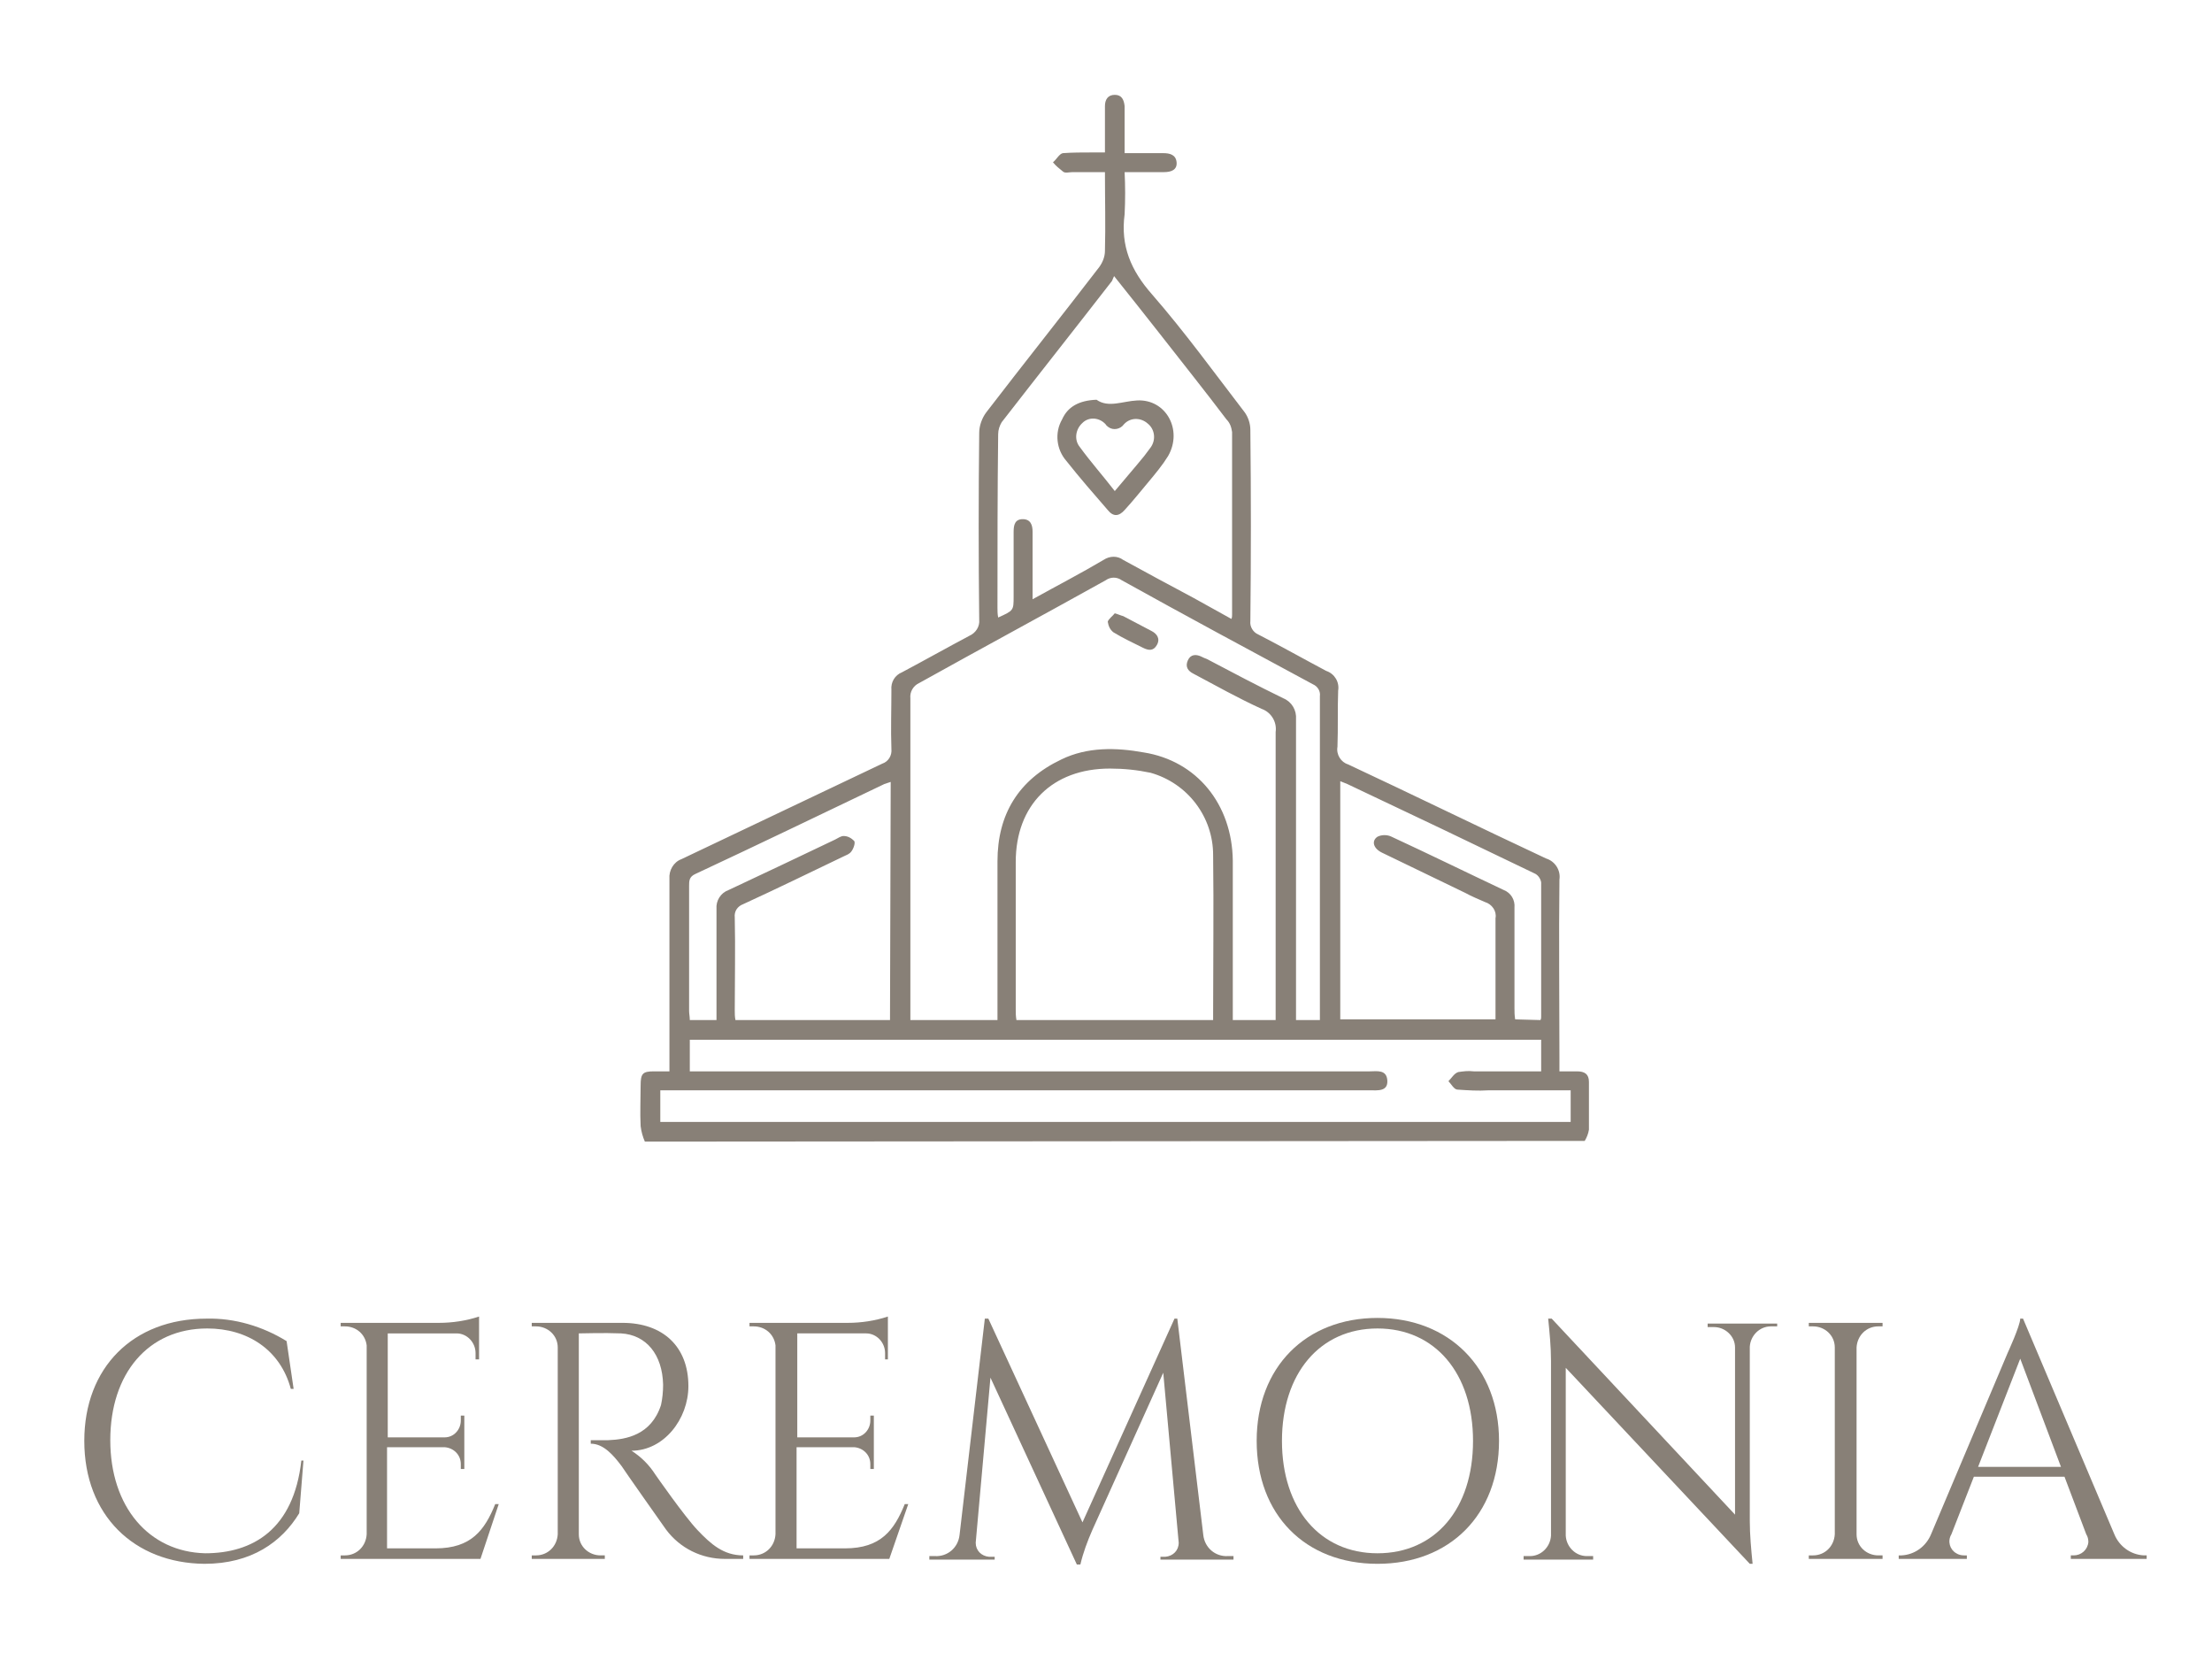
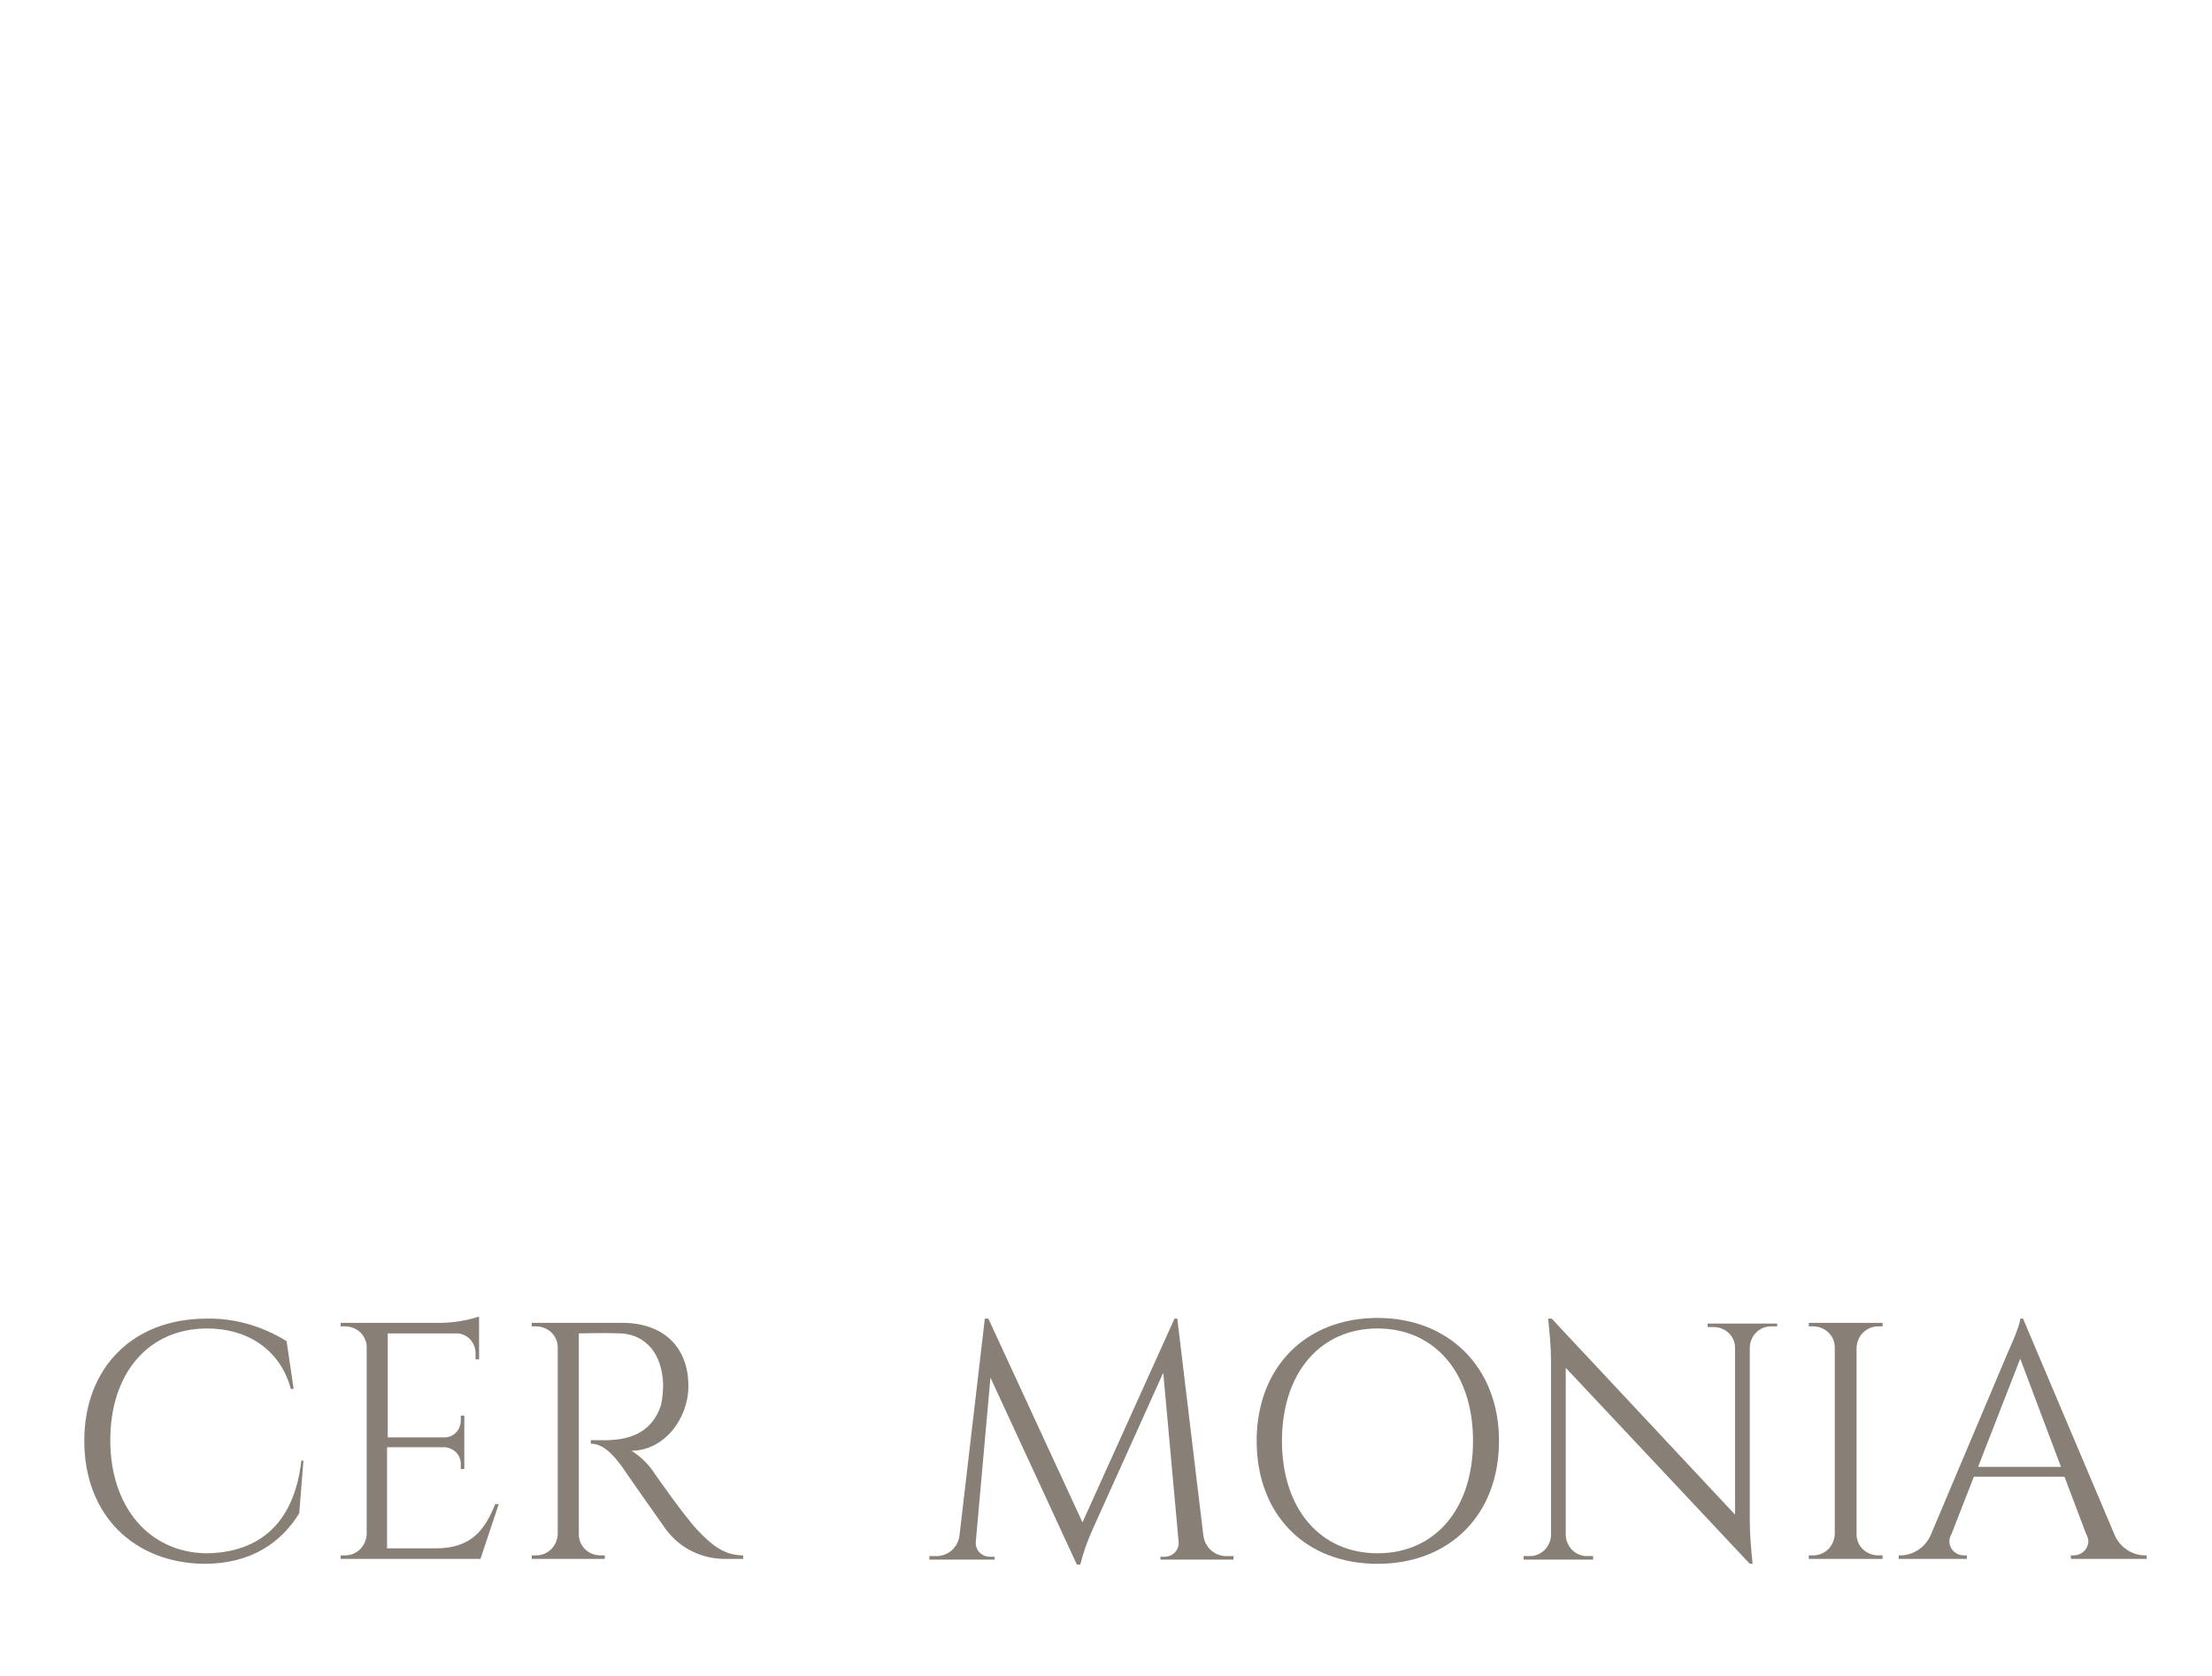
<svg xmlns="http://www.w3.org/2000/svg" id="Capa_1" x="0px" y="0px" viewBox="0 0 314.9 238.6" style="enable-background:new 0 0 314.9 238.6;" xml:space="preserve">
  <style type="text/css"> .st0{fill:#888077;} </style>
  <g id="Capa_2_00000150810695045042606590000015464292100172445573_">
    <g id="Capa_1-2">
-       <path class="st0" d="M91.8,162.5c-0.3-0.7-0.5-1.4-0.6-2.2c-0.1-1.9,0-3.9,0-5.8c0-1.7,0.3-2,1.9-2h2.2v-1.8c0-8.6,0-17.1,0-25.6 c-0.1-1.2,0.6-2.4,1.7-2.8c9.5-4.5,19.1-9.1,28.6-13.6c0.9-0.3,1.4-1.2,1.3-2.1c-0.1-2.8,0-5.6,0-8.4c-0.1-1.1,0.5-2.1,1.5-2.5 c3.2-1.7,6.4-3.5,9.6-5.2c0.9-0.4,1.5-1.3,1.4-2.3c-0.1-8.9-0.1-17.8,0-26.6c0-1,0.4-2.1,1-2.9c5.3-6.9,10.8-13.8,16.1-20.7 c0.5-0.7,0.8-1.5,0.8-2.3c0.1-3.6,0-7.3,0-11.2h-4.6c-0.5,0-1.1,0.2-1.4-0.1c-0.5-0.4-1-0.8-1.4-1.3c0.5-0.4,0.9-1.2,1.4-1.3 c1.4-0.1,2.7-0.1,4.1-0.1h1.9v-5.3c0-0.4,0-0.9,0-1.3c0-0.9,0.4-1.6,1.4-1.6s1.3,0.7,1.4,1.6c0,2.1,0,4.3,0,6.7h5.5 c0.9,0,1.8,0.2,1.9,1.3s-0.8,1.4-1.8,1.4h-5.6c0.1,2,0.1,4,0,6c-0.6,4.5,0.9,8,3.9,11.4c4.7,5.4,8.9,11.2,13.2,16.8 c0.5,0.7,0.8,1.6,0.8,2.5c0.1,9.1,0.1,18.2,0,27.2c-0.1,0.8,0.4,1.6,1.1,1.9c3.3,1.7,6.5,3.5,9.7,5.2c1.2,0.4,1.9,1.6,1.7,2.8 c-0.1,2.7,0,5.3-0.1,8c-0.2,1.1,0.5,2.2,1.5,2.5c9.4,4.4,18.8,9,28.2,13.4c1.3,0.4,2.1,1.7,1.9,3c-0.1,8.4,0,16.9,0,25.3v2 c0.9,0,1.7,0,2.5,0c1.1,0,1.7,0.4,1.7,1.5c0,2.3,0,4.6,0,6.8c-0.1,0.6-0.3,1.1-0.6,1.6L91.8,162.5z M187.9,145.2c0-0.4,0-0.7,0-1 c0-15,0-30.1,0-45.1c0.1-0.7-0.3-1.4-1-1.7c-9.1-4.9-18.2-9.8-27.2-14.8c-0.7-0.5-1.6-0.5-2.3,0c-8.8,4.9-17.7,9.7-26.5,14.6 c-0.9,0.4-1.4,1.3-1.3,2.2c0,14.7,0,29.4,0,44.1v1.7h12.4v-1.8c0-6.9,0-13.9,0-20.8c0-6.7,3-11.6,9.1-14.5c3.7-1.8,7.8-1.7,11.7-1 c7.6,1.2,12.6,7.4,12.7,15.4c0,7,0,14.1,0,21.1v1.6h6.1v-1.8c0-13.1,0-26.1,0-39.2c0.2-1.4-0.6-2.8-2-3.3c-3.3-1.5-6.5-3.3-9.7-5 c-0.8-0.4-1.2-1-0.8-1.9s1.2-0.9,2-0.5c0.2,0.1,0.4,0.2,0.7,0.3c3.6,1.9,7.2,3.8,10.9,5.6c1.2,0.5,1.9,1.7,1.8,3 c0,13.7,0,27.5,0,41.2v1.6H187.9z M98.2,152.5H195c1,0,2.4-0.3,2.5,1.3s-1.4,1.4-2.5,1.4H94v4.5h129.6v-4.5h-11.7 c-1.5,0.1-2.9,0-4.4-0.1c-0.5,0-0.9-0.8-1.3-1.2c0.5-0.5,0.8-1.1,1.4-1.3c0.7-0.1,1.4-0.2,2.2-0.1h9.6v-4.5H98.2V152.5z M172.7,145.2c0-0.4,0-0.7,0-0.9c0-7.5,0.1-15,0-22.6c0-5.4-3.6-10.2-8.9-11.7c-1.9-0.4-3.8-0.6-5.8-0.6 c-8.2,0-13.4,5.2-13.4,13.3c0,7,0,14,0,21c0,0.5,0,0.9,0.1,1.5L172.7,145.2z M175.3,88.1c0.1-0.2,0.1-0.4,0.1-0.6 c0-8.7,0-17.4,0-26c-0.1-0.7-0.3-1.3-0.8-1.8c-3.1-4.1-6.3-8.1-9.5-12.2c-2.1-2.7-4.2-5.3-6.5-8.2c-0.1,0.2-0.2,0.5-0.3,0.7 c-5.2,6.7-10.5,13.4-15.7,20.1c-0.3,0.5-0.5,1.1-0.5,1.7c-0.1,8.2-0.1,16.5-0.1,24.7c0,0.4,0,0.9,0.1,1.4c2.2-1,2.2-1,2.2-3 c0-3.1,0-6.1,0-9.2c0-1,0.2-1.8,1.3-1.8s1.4,0.8,1.4,1.8c0,2.2,0,4.5,0,6.7v2.9c3.6-2,6.9-3.7,10.1-5.6c0.9-0.6,2-0.6,2.8,0 c3.3,1.8,6.6,3.6,10,5.4L175.3,88.1z M219.3,145.2c0.1-0.2,0.1-0.3,0.1-0.5c0-6.4,0-12.7,0-19.1c-0.1-0.6-0.5-1.1-1-1.3 c-8.9-4.3-17.7-8.5-26.6-12.7c-0.3-0.1-0.7-0.3-1-0.4v33.9h22.1c0-4.9,0-9.6,0-14.4c0.2-1-0.5-2-1.5-2.3c-0.9-0.4-1.9-0.8-2.8-1.3 c-3.9-1.9-7.9-3.8-11.8-5.7c-1.3-0.6-1.6-1.7-0.7-2.3c0.6-0.3,1.4-0.3,2,0c5.4,2.5,10.7,5.1,16,7.6c1,0.4,1.6,1.4,1.5,2.5 c0,4.8,0,9.5,0,14.3c0,0.5,0,1,0.1,1.6L219.3,145.2z M126.8,111.3c-0.3,0.1-0.6,0.2-0.9,0.3c-9,4.3-17.9,8.6-26.9,12.8 c-0.9,0.4-0.9,1-0.9,1.7c0,5.9,0,11.8,0,17.8c0,0.4,0.1,0.8,0.1,1.3h3.8v-1.7c0-4.7,0-9.4,0-14.1c-0.1-1.2,0.6-2.3,1.7-2.7 c5.1-2.4,10.2-4.8,15.2-7.2c0.4-0.2,0.8-0.5,1.2-0.5c0.6,0,1.1,0.3,1.5,0.7c0.2,0.3-0.1,1.1-0.4,1.5s-0.7,0.5-1.1,0.7 c-4.8,2.3-9.5,4.6-14.3,6.8c-0.8,0.3-1.3,1-1.2,1.9c0.1,4.4,0,8.8,0,13.2c0,0.5,0,0.9,0.1,1.4h22L126.8,111.3z" />
-       <path class="st0" d="M158.7,87.3c0.4,0.1,0.8,0.3,1.2,0.4c1.3,0.7,2.7,1.4,4,2.1c0.8,0.4,1.3,1.1,0.8,2s-1.2,0.8-2,0.4 c-1.4-0.7-2.9-1.4-4.2-2.2c-0.5-0.4-0.7-0.9-0.8-1.5C157.8,88.1,158.4,87.7,158.7,87.3z" />
-       <path class="st0" d="M156.1,56.9c1.7,1.2,3.7,0.2,5.8,0.1c4.1-0.2,6.5,4.2,4.4,7.9c-0.8,1.3-1.8,2.5-2.8,3.7 c-1.1,1.3-2.2,2.7-3.4,4c-0.8,0.9-1.6,1-2.4,0c-2-2.3-4-4.6-5.9-7c-1.4-1.6-1.7-4-0.6-5.9C152,57.9,153.6,57,156.1,56.9z M158.7,69.9c1.5-1.8,2.9-3.4,4.2-5c0.3-0.4,0.6-0.8,0.9-1.2c0.8-1.1,0.6-2.6-0.4-3.4c-1-0.9-2.5-0.9-3.4,0.1c0,0,0,0,0,0 c-0.5,0.7-1.5,0.9-2.2,0.4c-0.1-0.1-0.3-0.2-0.4-0.4c-0.9-1-2.4-1.1-3.3-0.2c0,0,0,0,0,0c-1,0.9-1.2,2.4-0.4,3.4 C155.3,65.8,157,67.7,158.7,69.9z" />
      <path class="st0" d="M43.2,207.9l-0.6,7.5c-2.5,4.1-6.8,7.2-13.5,7.2c-10-0.1-17.1-6.9-17.1-17.5c0-10.4,6.9-17.4,17.4-17.4 c4-0.1,8,1.1,11.4,3.2l1,6.8h-0.4c-1.5-5.6-6.2-8.6-11.9-8.6c-8.4,0-13.8,6.4-13.8,15.9s5.5,15.9,13.5,16.1 c6.8,0,12.6-3.4,13.7-13.2L43.2,207.9z" />
      <path class="st0" d="M68.4,221.9H48.5v-0.5h0.6c1.7,0,3-1.3,3.1-3v-26.9c-0.2-1.6-1.5-2.7-3.1-2.7h-0.6v-0.5h14 c1.9,0,3.9-0.3,5.7-0.9v6.1h-0.5v-0.9c0-1.5-1.2-2.8-2.7-2.8h-9.8v14.8h8.1c1.3,0,2.3-1.1,2.3-2.4v-0.7h0.5v7.6h-0.5v-0.7 c0-1.3-1-2.3-2.3-2.4h-8.2v14.4h6.9c5.1,0,7-2.6,8.5-6.3h0.5L68.4,221.9z" />
      <path class="st0" d="M88.6,188.3c5.8,0,9.4,3.4,9.4,9c0,4.7-3.5,9.2-8.1,9.2c1.4,0.9,2.5,2,3.4,3.4c0,0,4.1,5.9,6,7.9 s3.7,3.6,6.5,3.6v0.5h-2.6c-3.3,0-6.4-1.5-8.4-4.2c-0.5-0.7-6-8.5-6.3-9c-1.2-1.6-2.6-3.2-4.4-3.2V205c0,0,1.1,0,2.5,0 c2.5-0.1,6.1-0.7,7.5-5c0.2-0.9,0.3-1.9,0.3-2.9c-0.1-4.3-2.4-7.1-6-7.3c-2.5-0.1-5.4,0-6,0v28.6c0,1.7,1.4,3,3.1,3h0.6v0.5H75.7 v-0.5h0.6c1.7,0,3-1.3,3.1-3v-26.6c0-1.7-1.4-3-3.1-3h-0.6v-0.5L88.6,188.3z" />
-       <path class="st0" d="M126.6,221.9h-19.9v-0.5h0.6c1.7,0,3-1.3,3.1-3v-26.9c-0.2-1.6-1.5-2.7-3.1-2.7h-0.6v-0.5h14 c1.9,0,3.9-0.3,5.7-0.9v6.1H126v-0.9c0-1.5-1.2-2.8-2.7-2.8h-9.8v14.8h8.1c1.3,0,2.3-1.1,2.3-2.4v-0.7h0.5v7.6h-0.5v-0.7 c0-1.3-1-2.3-2.3-2.4h-8.2v14.4h6.9c5.1,0,7-2.6,8.5-6.3h0.5L126.6,221.9z" />
      <path class="st0" d="M171.3,218.5c0.2,1.8,1.7,3.1,3.5,3h0.8v0.5h-10.4v-0.4h0.7c1.1-0.1,1.9-0.9,1.9-2l-2.2-24.2l-10.1,22.4 c-0.7,1.6-1.3,3.2-1.7,4.9h-0.5l-12.3-26.6l-2.1,23.5c0,1.1,0.8,1.9,1.9,2h0.8v0.4h-9.3v-0.5h0.8c1.8,0.1,3.3-1.2,3.5-3l3.6-30.8 h0.5l13.4,29l13.1-29h0.4L171.3,218.5z" />
      <path class="st0" d="M213.4,205.1c0,10.5-7,17.5-17.3,17.5s-17.2-7-17.2-17.5s7-17.5,17.2-17.5S213.4,194.7,213.4,205.1z M209.7,205.1c0-9.6-5.4-16-13.6-16s-13.6,6.4-13.6,16s5.4,16,13.6,16S209.7,214.8,209.7,205.1z" />
      <path class="st0" d="M253,188.3v0.5h-0.9c-1.6,0-2.9,1.3-3,2.9v24.8c0,2,0.2,4.1,0.4,6.1h-0.4l-26.2-27.9v23.9 c0.1,1.6,1.4,2.9,3,2.9h0.9v0.5h-9.9v-0.5h0.9c1.6,0,2.9-1.3,3-2.9v-24.9c0-2-0.2-4-0.4-6h0.5l26.1,27.9v-23.8 c0-1.6-1.4-2.9-3-2.9h-0.9v-0.5H253z" />
      <path class="st0" d="M268,221.9h-10.5v-0.5h0.6c1.7,0,3-1.3,3.1-3v-26.6c0-1.7-1.4-3-3.1-3h-0.6v-0.5H268v0.5h-0.6 c-1.7,0-3,1.3-3.1,3v26.6c0,1.7,1.4,3,3.1,3h0.6V221.9z" />
      <path class="st0" d="M301,218.4c0.7,1.7,2.3,2.9,4.2,3h0.4v0.5h-10.8v-0.5h0.4c1.1,0,2-0.8,2.1-1.9c0-0.4-0.1-0.8-0.3-1.1 l-3.1-8.2H281l-3.2,8.2c-0.6,1-0.2,2.2,0.7,2.7c0.3,0.2,0.7,0.3,1.1,0.3h0.4v0.5h-9.7v-0.5h0.4c1.9-0.1,3.5-1.3,4.2-3l10.9-25.8 c0,0,1.8-3.9,1.8-4.9h0.4L301,218.4z M293.4,208.8l-5.8-15.4l-6,15.4H293.4z" />
    </g>
  </g>
</svg>